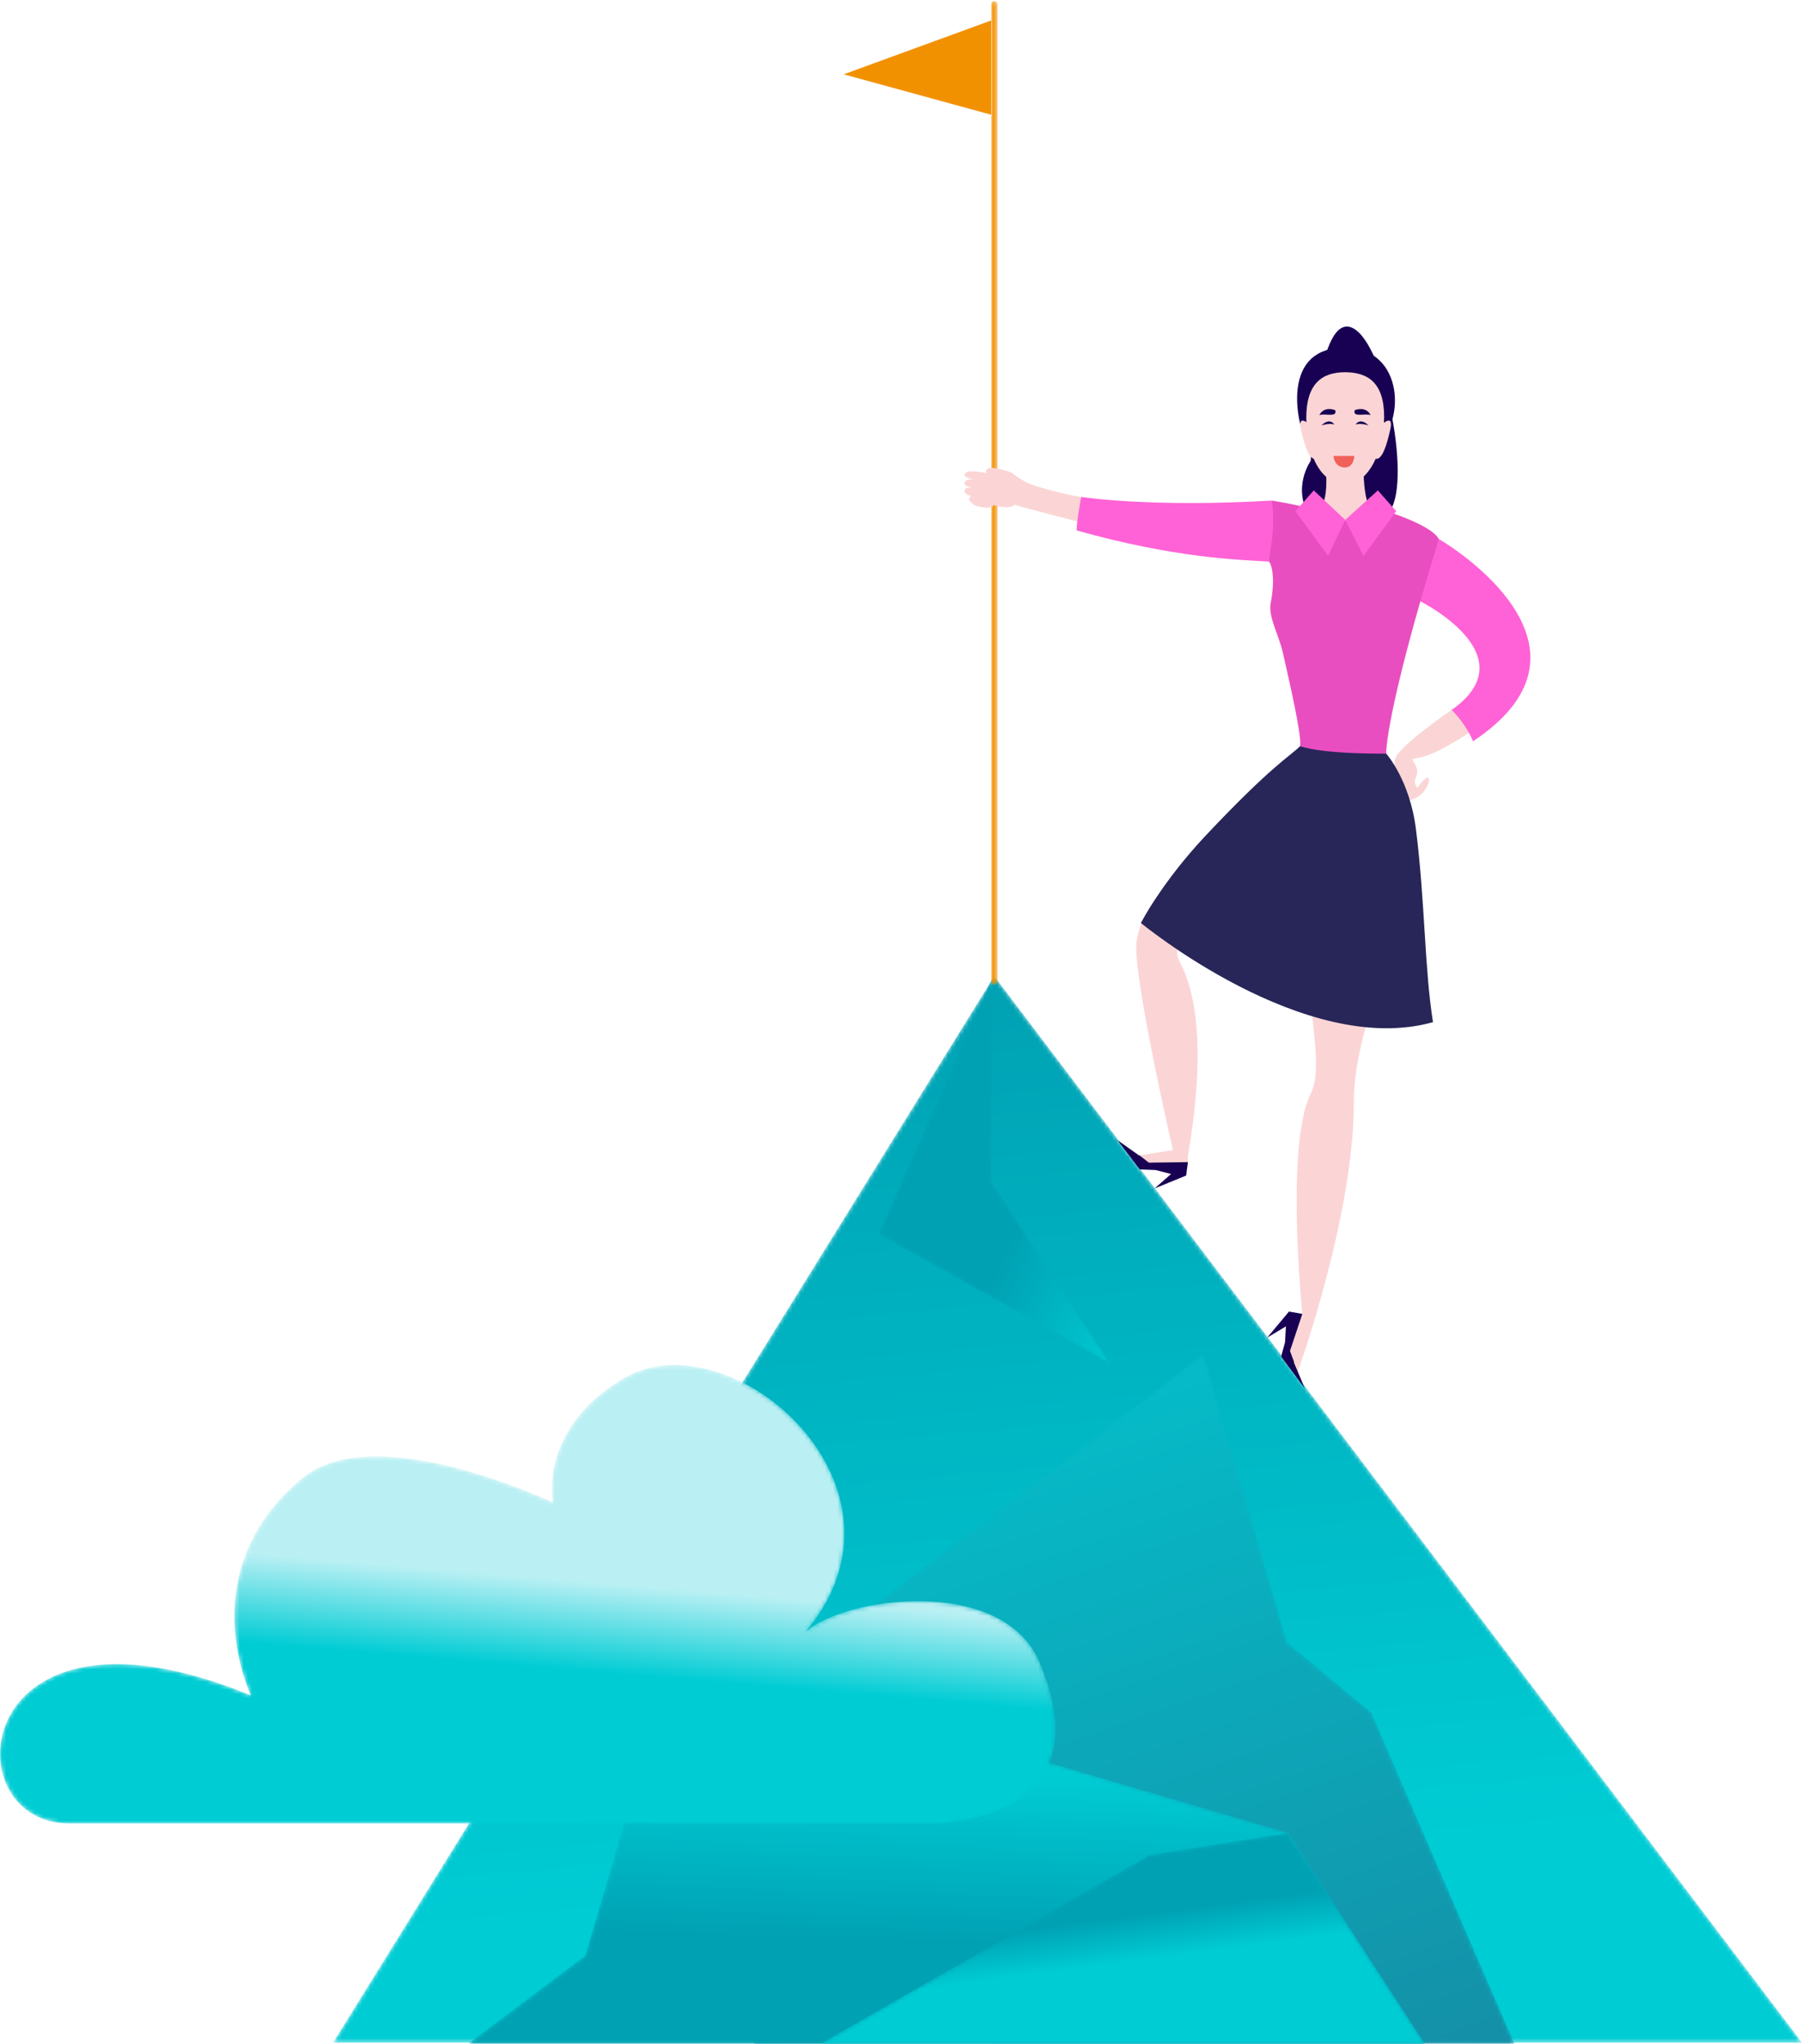
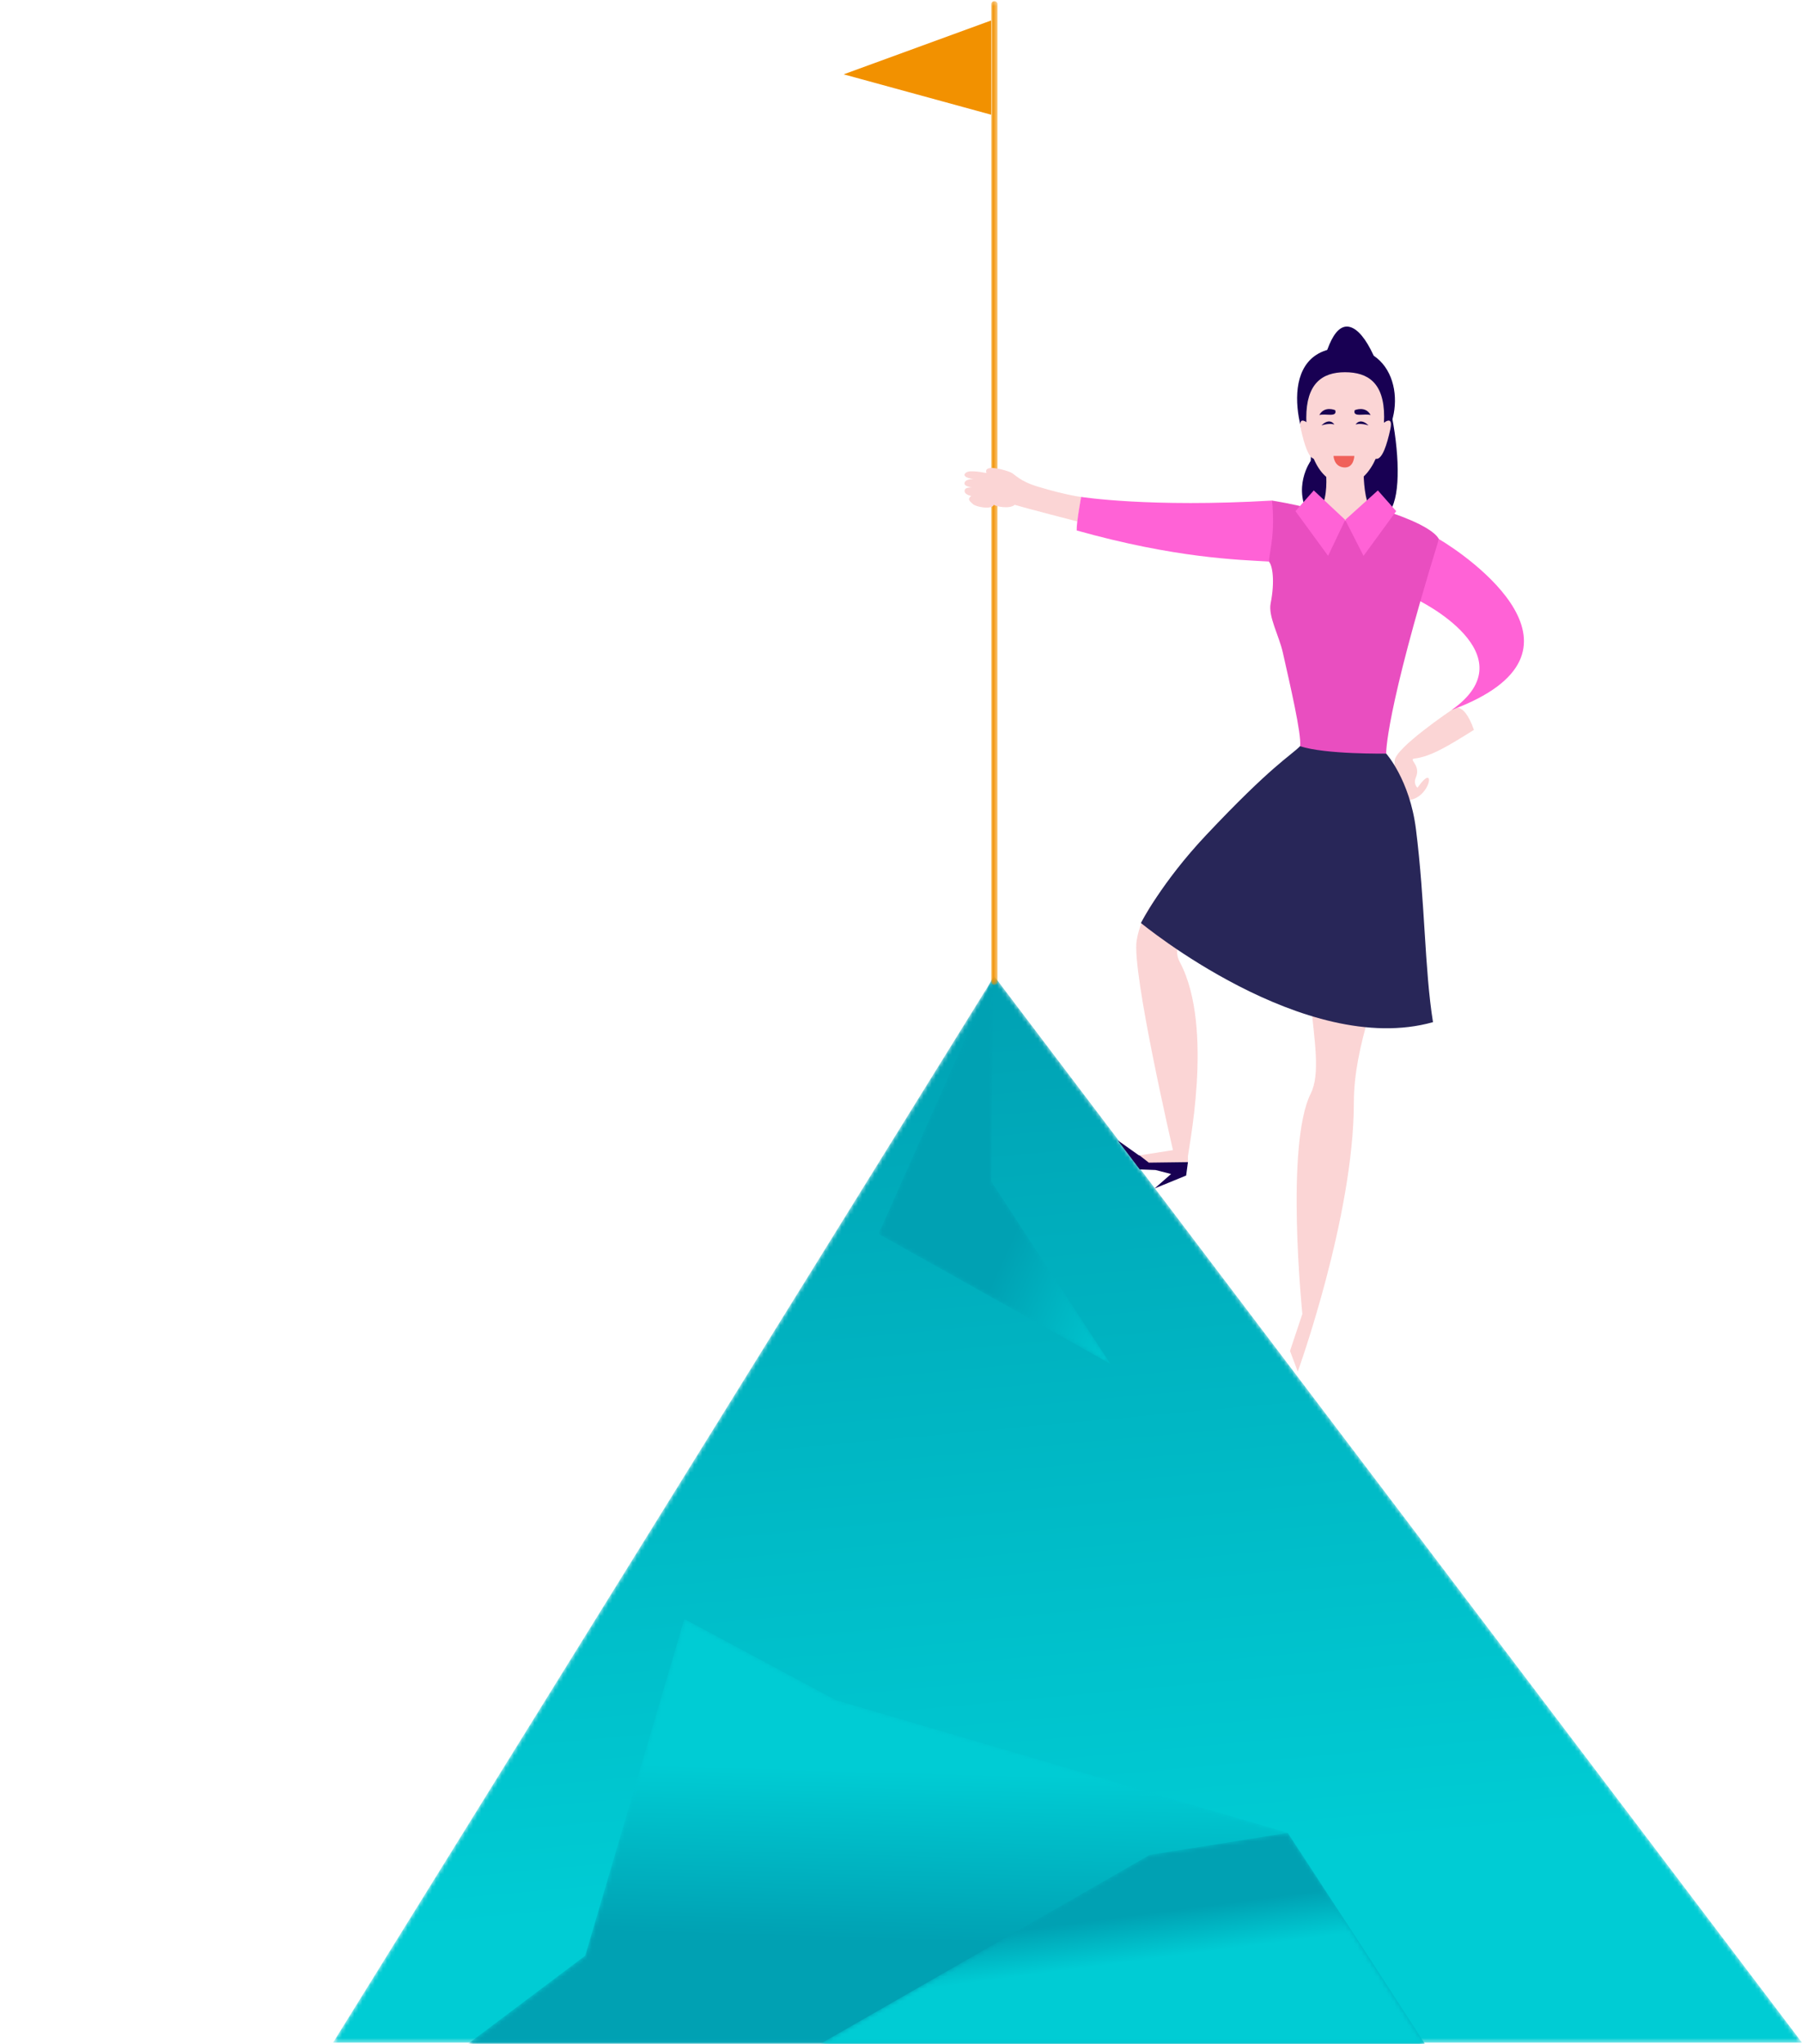
<svg xmlns="http://www.w3.org/2000/svg" xmlns:xlink="http://www.w3.org/1999/xlink" width="440px" height="499px" viewBox="0 0 440 499" version="1.1">
  <title>Group 81</title>
  <desc>Created with Sketch.</desc>
  <defs>
    <polygon id="path-1" points="0.323 260.628 359 260.628 161.771 0.306" />
    <linearGradient x1="50.941%" y1="83.787%" x2="40.506%" y2="1.178%" id="linearGradient-3">
      <stop stop-color="#00CCD4" offset="0%" />
      <stop stop-color="#00A1B3" offset="100%" />
    </linearGradient>
    <polygon id="path-4" points="48.803 0.254 44.664 24.185 39.777 29.655 0.486 93.876 108.465 175.092 108.237 29.655" />
-     <polygon id="path-6" points="12.559 74.669 0.131 168.904 185.79 168.904 150.881 88.096 130.251 70.926 109.887 0.47" />
    <linearGradient x1="66.653%" y1="135.073%" x2="6.243%" y2="-24.251%" id="linearGradient-8">
      <stop stop-color="#1787A1" offset="0%" />
      <stop stop-color="#00CCD4" offset="100%" />
    </linearGradient>
    <polygon id="path-9" points="28.9 82.389 0.293 103.904 233.904 103.904 200.531 52.427 90.118 20.03 53.08 0.201" />
    <linearGradient x1="51.525%" y1="36.257%" x2="48.967%" y2="75.841%" id="linearGradient-11">
      <stop stop-color="#00CCD4" offset="0%" />
      <stop stop-color="#00A1B3" offset="100%" />
    </linearGradient>
    <polygon id="path-12" points="80.715 5.803 0.33 51.904 147.903 51.904 114.4 0.427" />
    <linearGradient x1="51.832%" y1="60.925%" x2="44.586%" y2="41.779%" id="linearGradient-14">
      <stop stop-color="#00CCD4" offset="0%" />
      <stop stop-color="#00A1B3" offset="100%" />
    </linearGradient>
    <polygon id="path-15" points="28.011 50.338 28.461 0.308 0.512 63.215 57.177 94.979" />
    <linearGradient x1="112.772%" y1="91.495%" x2="66.482%" y2="55.882%" id="linearGradient-17">
      <stop stop-color="#00CCD4" offset="0%" />
      <stop stop-color="#00A1B3" offset="100%" />
    </linearGradient>
    <polygon id="path-18" points="0.039 0.288 1.557 0.288 1.557 240.413 0.039 240.413" />
    <path d="M151.968,3.608 C131.25,16.136 134.994,33.734 134.994,33.734 L134.994,33.734 C134.994,33.734 91.78,13.203 73.991,27.692 L73.991,27.692 C46.331,50.218 61.27,80.856 61.27,80.856 L61.27,80.856 C-7.555,52.55 -12.224,112.147 16.942,112.147 L16.942,112.147 L228.401,112.147 C228.401,112.147 270.402,111.989 253.842,72.798 L253.842,72.798 C244.829,51.477 206.168,56.753 196.643,65.403 L196.643,65.403 C222.305,35.139 190.796,0.192 164.772,0.196 L164.772,0.196 C160.227,0.196 155.845,1.264 151.968,3.608" id="path-20" />
    <linearGradient x1="48.032%" y1="65.362%" x2="52.027%" y2="46.545%" id="linearGradient-22">
      <stop stop-color="#00CCD4" offset="0%" />
      <stop stop-color="#BAF0F4" offset="100%" />
    </linearGradient>
  </defs>
  <g id="Homepage" stroke="none" stroke-width="1" fill="none" fill-rule="evenodd">
    <g id="1440" transform="translate(-167, -874)">
      <g id="bonne-gestion" transform="translate(167, 874)">
        <g id="Group-81">
          <g id="Group-3" transform="translate(81, 238)">
            <mask id="mask-2" fill="white">
              <use xlink:href="#path-1" />
            </mask>
            <g id="Clip-2" />
            <polygon id="Fill-1" fill="url(#linearGradient-3)" mask="url(#mask-2)" points="0.323 260.628 359 260.628 161.771 0.306" />
          </g>
          <g id="Group-6" transform="translate(166, 301)">
            <mask id="mask-5" fill="white">
              <use xlink:href="#path-4" />
            </mask>
            <g id="Clip-5" />
            <polygon id="Fill-4" mask="url(#mask-5)" points="48.803 0.254 44.664 24.185 39.777 29.655 0.486 93.876 108.465 175.092 108.237 29.655" />
          </g>
          <g id="Group-9" transform="translate(184, 330)">
            <mask id="mask-7" fill="white">
              <use xlink:href="#path-6" />
            </mask>
            <g id="Clip-8" />
            <polygon id="Fill-7" fill="url(#linearGradient-8)" mask="url(#mask-7)" points="12.559 74.669 0.131 168.904 185.79 168.904 150.881 88.096 130.251 70.926 109.887 0.47" />
          </g>
          <g id="Group-12" transform="translate(114, 395)">
            <mask id="mask-10" fill="white">
              <use xlink:href="#path-9" />
            </mask>
            <g id="Clip-11" />
            <polygon id="Fill-10" fill="url(#linearGradient-11)" mask="url(#mask-10)" points="28.9 82.389 0.293 103.904 233.904 103.904 200.531 52.427 90.118 20.03 53.08 0.201" />
          </g>
          <g id="Group-15" transform="translate(200, 447)">
            <mask id="mask-13" fill="white">
              <use xlink:href="#path-12" />
            </mask>
            <g id="Clip-14" />
            <polygon id="Fill-13" fill="url(#linearGradient-14)" mask="url(#mask-13)" points="80.715 5.803 0.33 51.904 147.903 51.904 114.4 0.427" />
          </g>
          <g id="Group-18" transform="translate(214, 238)">
            <mask id="mask-16" fill="white">
              <use xlink:href="#path-15" />
            </mask>
            <g id="Clip-17" />
            <polygon id="Fill-16" fill="url(#linearGradient-17)" mask="url(#mask-16)" points="28.011 50.338 28.461 0.308 0.512 63.215 57.177 94.979" />
          </g>
          <polygon id="Fill-19" fill="#F29100" points="242 5 206 18.145 242 28" />
          <g id="Group-22" transform="translate(242, 0)">
            <mask id="mask-19" fill="white">
              <use xlink:href="#path-18" />
            </mask>
            <g id="Clip-21" />
            <path d="M0.798,240.413 C0.38,240.413 0.039,240.101 0.039,239.717 L0.039,0.983 C0.039,0.599 0.38,0.287 0.798,0.287 C1.217,0.287 1.557,0.599 1.557,0.983 L1.557,239.717 C1.557,240.101 1.217,240.413 0.798,240.413" id="Fill-20" fill="#F29100" mask="url(#mask-19)" />
          </g>
          <g id="Group-25" transform="translate(0, 333)">
            <mask id="mask-21" fill="white">
              <use xlink:href="#path-20" />
            </mask>
            <g id="Clip-24" />
-             <path d="M151.968,3.608 C131.25,16.136 134.994,33.734 134.994,33.734 L134.994,33.734 C134.994,33.734 91.78,13.203 73.991,27.692 L73.991,27.692 C46.331,50.218 61.27,80.856 61.27,80.856 L61.27,80.856 C-7.555,52.55 -12.224,112.147 16.942,112.147 L16.942,112.147 L228.401,112.147 C228.401,112.147 270.402,111.989 253.842,72.798 L253.842,72.798 C244.829,51.477 206.168,56.753 196.643,65.403 L196.643,65.403 C222.305,35.139 190.796,0.192 164.772,0.196 L164.772,0.196 C160.227,0.196 155.845,1.264 151.968,3.608" id="Fill-23" fill="url(#linearGradient-22)" mask="url(#mask-21)" />
          </g>
          <g id="Group-80" transform="translate(235, 79)">
            <path d="M85.041,33.497 C85.041,33.497 80.244,40.181 85.02,47.535 C89.794,54.887 99.23,53.359 104.468,45.577 C109.706,37.794 102.742,2.831 94.553,0.803 C86.366,-1.228 85.041,33.497 85.041,33.497" id="Fill-26" fill="#180053" />
            <path d="M93.952,5.886 C75.229,5.259 82.702,30.286 85.994,32.107 C91.479,35.138 94.554,34.949 100.719,30.163 C108.334,24.247 107.774,6.349 93.952,5.886" id="Fill-28" fill="#180053" />
            <path d="M84.245,47.955 C90.921,46.058 88.398,33.316 88.398,33.316 L93.592,33.316 L98.006,33.316 C98.006,33.316 97.036,47.955 102.982,47.955 C102.982,55.236 96.88,53.697 93.83,56.417 L93.83,56.596 C93.799,56.566 93.766,56.54 93.734,56.508 C93.698,56.54 93.669,56.566 93.636,56.596 L93.636,56.417 C90.581,53.697 84.245,55.236 84.245,47.955" id="Fill-30" fill="#FBD5D5" />
            <path d="M83.959,22.973 C83.959,31.286 87.146,39.207 93.594,39.207 C99.158,39.207 102.967,31.06 102.967,22.752 C102.967,14.44 99.015,11.865 93.408,11.865 C87.805,11.865 83.959,14.664 83.959,22.973" id="Fill-32" fill="#FBD5D5" />
            <path d="M95.786,21.126 C95.786,21.126 98.435,19.986 99.667,22.321 C98.186,21.861 95.21,22.986 95.786,21.126" id="Fill-34" fill="#180053" />
            <path d="M96.001,24.622 C96.001,24.622 97.065,22.803 99.154,24.858 C98.068,24.476 96.756,24.383 96.001,24.622" id="Fill-36" fill="#180053" />
            <path d="M91.025,21.126 C91.025,21.126 88.377,19.986 87.143,22.321 C88.625,21.861 91.601,22.986 91.025,21.126" id="Fill-38" fill="#180053" />
            <path d="M90.81,24.622 C90.81,24.622 89.749,22.803 87.657,24.858 C88.744,24.476 90.055,24.383 90.81,24.622" id="Fill-40" fill="#180053" />
            <path d="M95.692,32.303 L90.611,32.303 C90.611,32.303 90.685,34.897 93.148,35.104 C95.613,35.311 95.692,32.303 95.692,32.303" id="Fill-42" fill="#F0615A" />
            <path d="M28.982,42.304 C28.982,42.304 25.73,41.965 18.667,39.872 C13.708,38.405 12.936,36.776 11.68,36.258 C10.306,35.691 5.03,34.165 5.875,36.462 C4.953,36.375 4.252,36.051 2.028,36.051 C0.58,36.051 -0.79,37.47 2.676,37.934 C1.066,37.967 0.317,38.515 0.542,39.216 C0.688,39.672 1.997,39.986 2.325,39.986 C0.849,39.986 0.531,40.309 0.531,40.907 C0.531,41.59 1.625,41.976 2.171,42.08 C0.93,42.933 2.049,43.515 2.521,44.015 C3.232,44.774 7.217,45.488 7.68,44.211 C8.15,44.675 11.596,45.301 12.76,44.235 C15.407,45.036 28.05,48.296 28.05,48.296 L28.982,42.304 Z" id="Fill-44" fill="#FBD5D5" />
            <path d="M75.604,43.195 C75.604,43.195 78.563,46.412 74.812,58.08 C67.346,57.637 52.031,57.261 27.901,50.494 C27.805,48.709 28.982,42.304 28.982,42.304 C28.982,42.304 45.7,44.957 75.604,43.195" id="Fill-46" fill="#FF62D6" />
            <path d="M119.461,94.308 C119.461,94.308 105.55,103.67 105.55,106.7 C105.55,109.729 102.762,116.603 108.8,116.314 C112.985,116.112 114.906,110.526 113.44,110.869 C112.631,111.056 111.117,113.296 111.117,113.296 C111.117,113.296 110.013,112.441 110.726,110.754 C111.995,107.741 108.812,106.366 110.364,106.177 C114.369,105.69 118.543,103.145 124.895,99.169 C122.124,91.342 119.461,94.308 119.461,94.308" id="Fill-48" fill="#FBD5D5" />
-             <path d="M116.341,52.593 C116.341,52.593 112.325,61.503 111.116,67.438 C110.976,67.316 138.674,80.755 119.462,94.308 C123.208,98.047 124.664,101.951 124.664,101.951 C157.533,80.175 123.171,56.596 116.341,52.593" id="Fill-50" fill="#FF62D6" />
+             <path d="M116.341,52.593 C116.341,52.593 112.325,61.503 111.116,67.438 C110.976,67.316 138.674,80.755 119.462,94.308 C157.533,80.175 123.171,56.596 116.341,52.593" id="Fill-50" fill="#FF62D6" />
            <path d="M102.526,24.513 C102.526,24.513 105.317,21.941 104.481,25.78 C103.646,29.615 102.526,33.012 101.119,33.012 C99.711,33.012 99.638,31.592 99.638,31.592 L102.526,24.513 Z" id="Fill-52" fill="#FBD5D5" />
            <path d="M84.602,24.513 C84.602,24.513 81.813,21.941 82.647,25.78 C83.482,29.615 84.602,33.012 86.01,33.012 C87.417,33.012 87.495,31.592 87.495,31.592 L84.602,24.513 Z" id="Fill-54" fill="#FBD5D5" />
            <path d="M87.147,46.059 C87.147,46.059 85.406,44.815 75.604,43.195 C76.325,51.029 75.248,54.306 74.811,58.08 C75.724,58.993 76.325,62.907 75.259,68.267 C74.617,71.469 77.301,76.145 78.229,80.284 C79.909,87.773 82.851,100.296 82.452,103.145 C86.235,107.028 103.467,104.958 103.467,104.958 C103.467,104.958 103.116,95.491 116.341,52.593 C114.469,49.138 103.766,45.876 103.766,45.876 L93.107,51.474 L87.147,46.059 Z" id="Fill-56" fill="#E94EC0" />
            <polygon id="Fill-58" fill="#E94EC0" points="94.994 48.09 91.189 48.09 89.897 51.79 92.952 54.859 96.317 52.223" />
            <polygon id="Fill-60" fill="#E94EC0" points="94.189 53.948 95.115 79.373 91.686 86.22 89.123 79.504 92.024 53.948" />
            <polygon id="Fill-62" fill="#FF62D6" points="85.789 40.719 81.315 45.78 89.288 56.693 93.463 47.905" />
            <polygon id="Fill-64" fill="#FF62D6" points="101.438 40.719 105.911 45.78 97.939 56.693 93.463 47.905" />
            <path d="M83,241.735 C83,241.735 78.762,200.476 85.051,187.944 C89.759,178.556 79.375,155.051 87.213,131.446 L103.468,104.959 C120.832,132.697 95.575,162.265 95.575,190.131 C95.575,217.966 81.88,255.83 81.88,255.83 L79.985,250.779 L83,241.735 Z" id="Fill-68" fill="#FBD5D5" />
-             <polygon id="Fill-70" fill="#180053" points="79.984 250.779 81.004 253.514 80.945 253.59 83.574 259.888 77.817 252.139 78.764 248.69 78.989 244.779 74.397 247.543 79.742 241.159 83 241.735" />
            <path d="M55.064,204.687 L55.064,203.431 C54.792,203.158 61.687,172.01 53.1,155.899 C47.337,145.092 79.48,136.853 91.412,132.088 L82.451,103.144 C60.234,130.882 44.828,136.554 42.541,150.595 C41.302,158.195 51.408,201.764 51.408,201.764 L43.124,203.055 L45.278,205.206 L55.064,204.687 Z" id="Fill-72" fill="#FBD5D5" />
            <path d="M43.583,146.312 C43.583,146.312 83.575,179.318 114.899,170.519 C112.807,157.471 112.985,141.221 110.727,123.35 C109.207,111.349 103.468,104.959 103.468,104.959 C103.468,104.959 88.477,105.196 82.452,103.144 C79.958,105.636 75.516,107.85 59.434,124.931 C48.627,136.412 43.583,146.312 43.583,146.312" id="Fill-74" fill="#282658" />
            <polygon id="Fill-78" fill="#180053" points="45.515 204.814 43.209 203.019 43.125 203.055 37.903 199.354 43.293 206.468 47.145 206.611 50.945 207.585 46.915 211.114 54.626 207.96 55.064 204.687" />
          </g>
        </g>
      </g>
    </g>
  </g>
</svg>